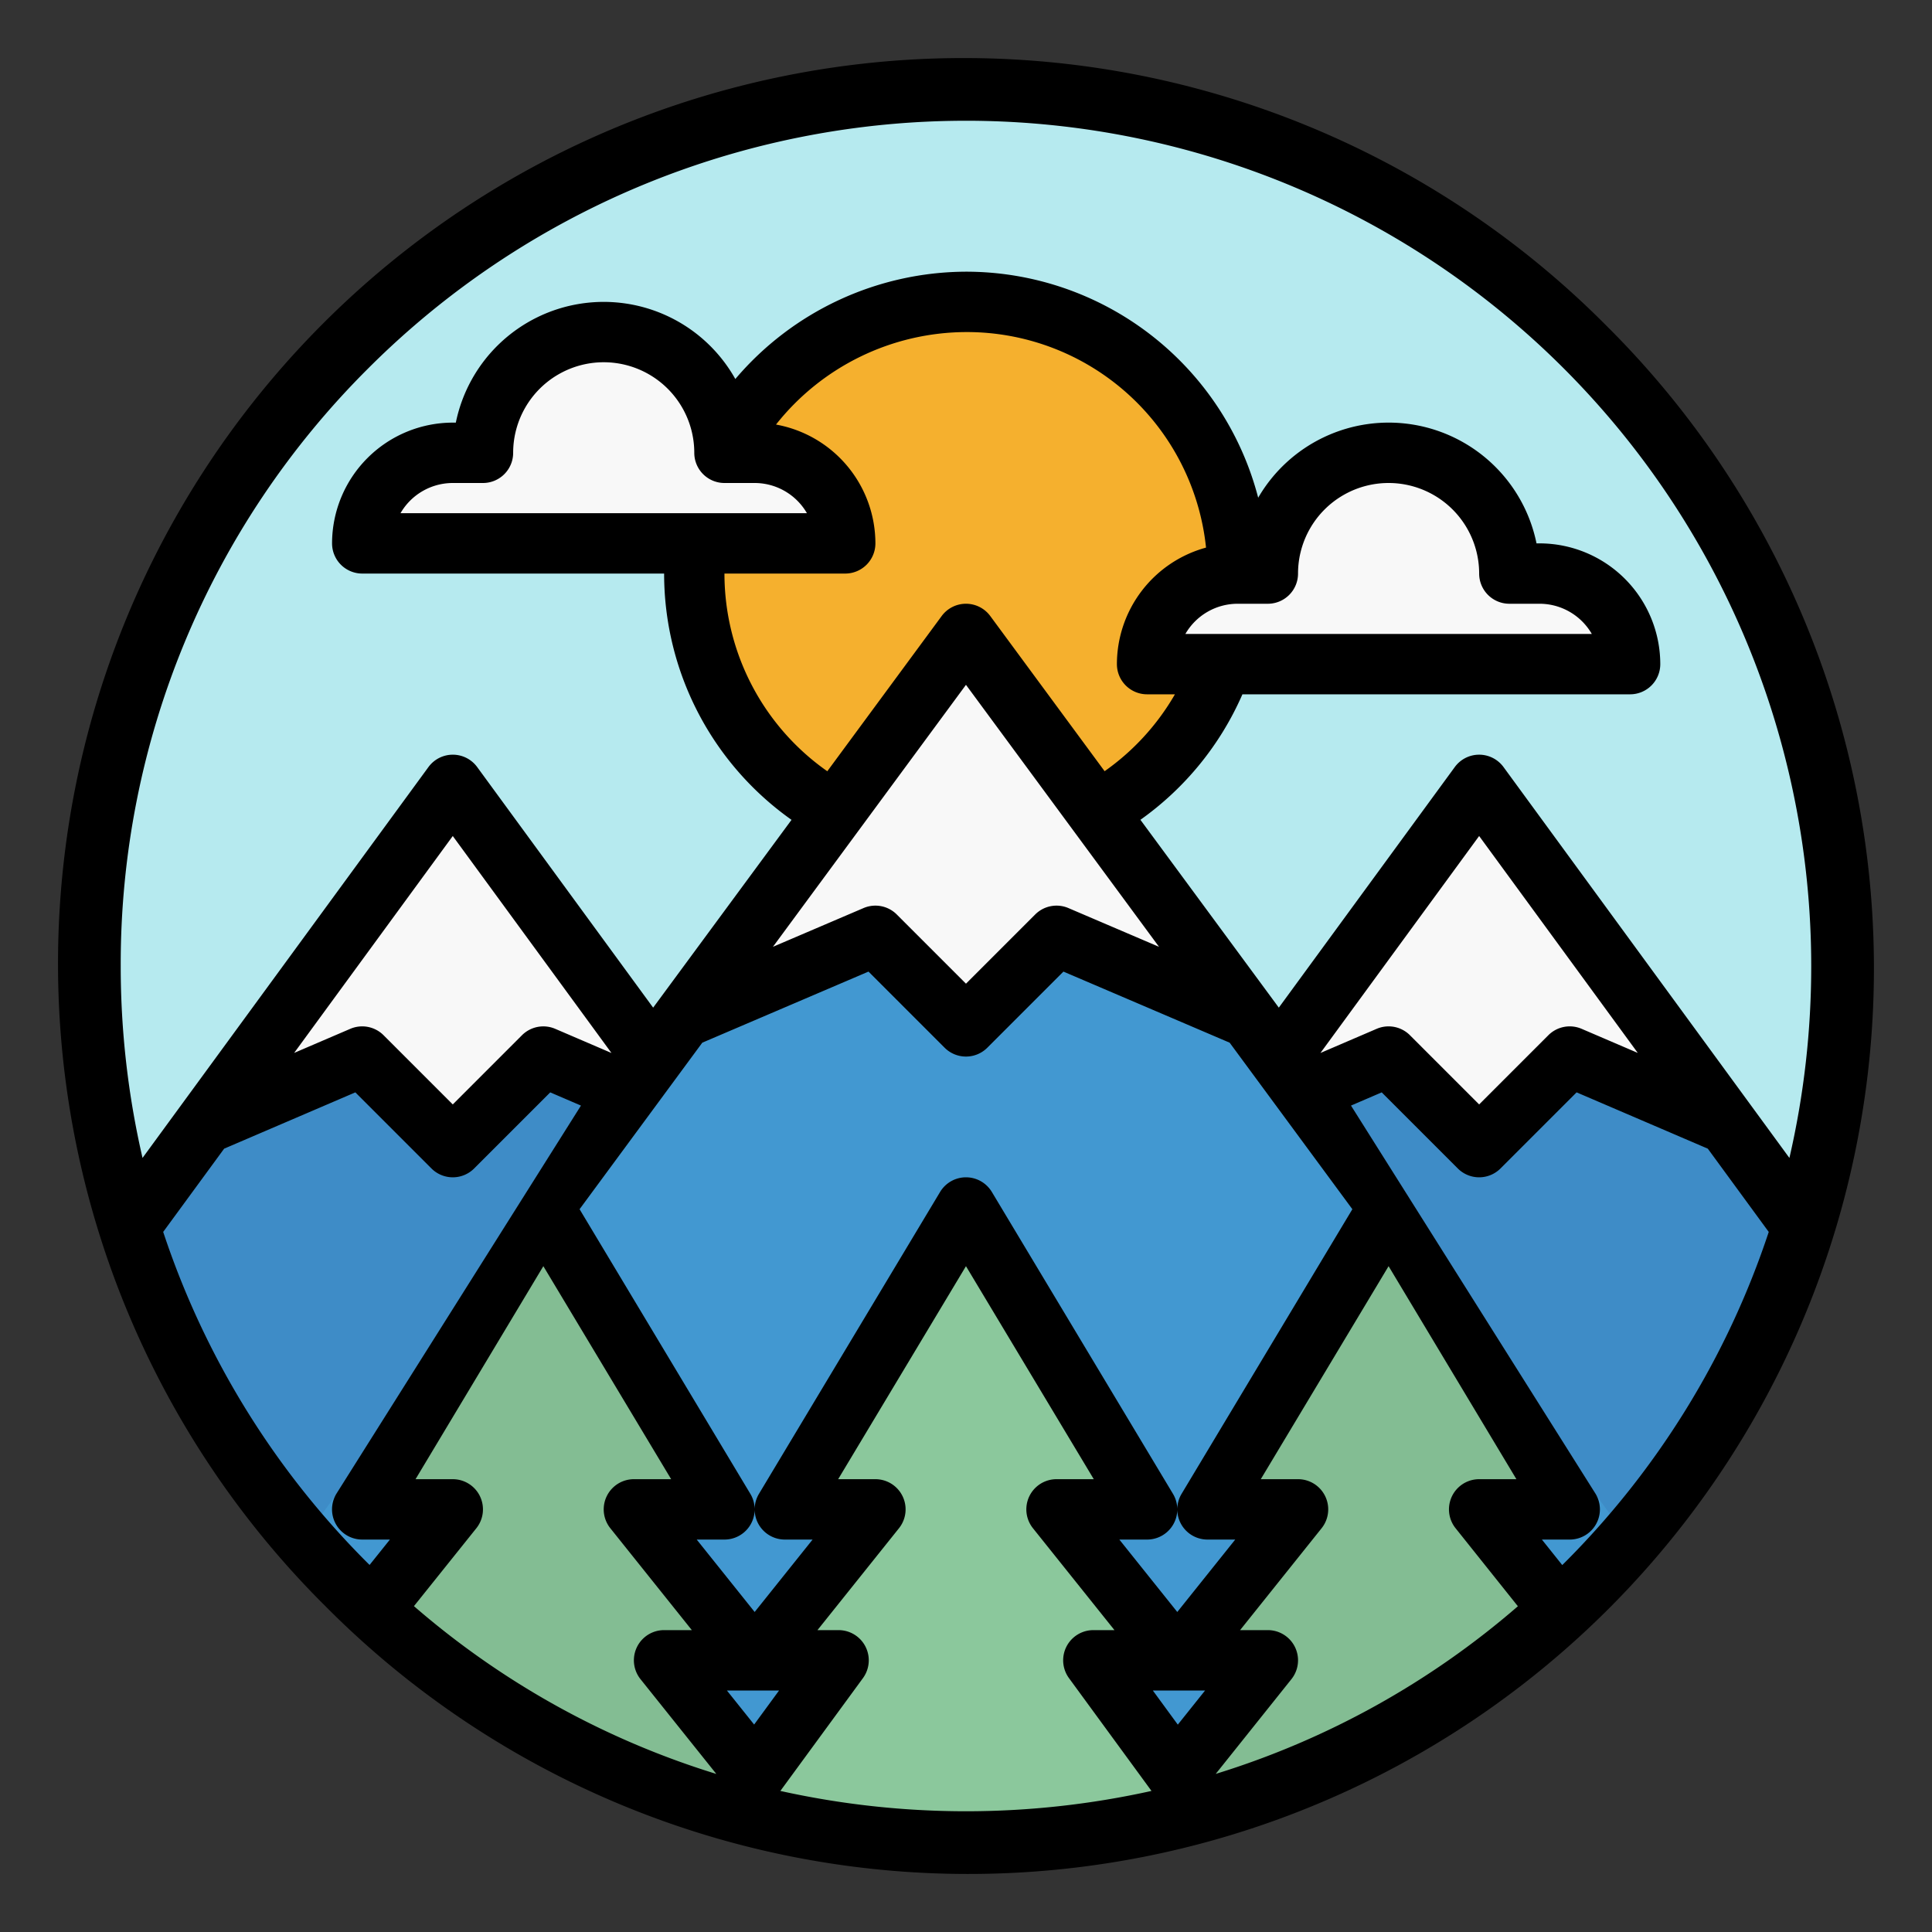
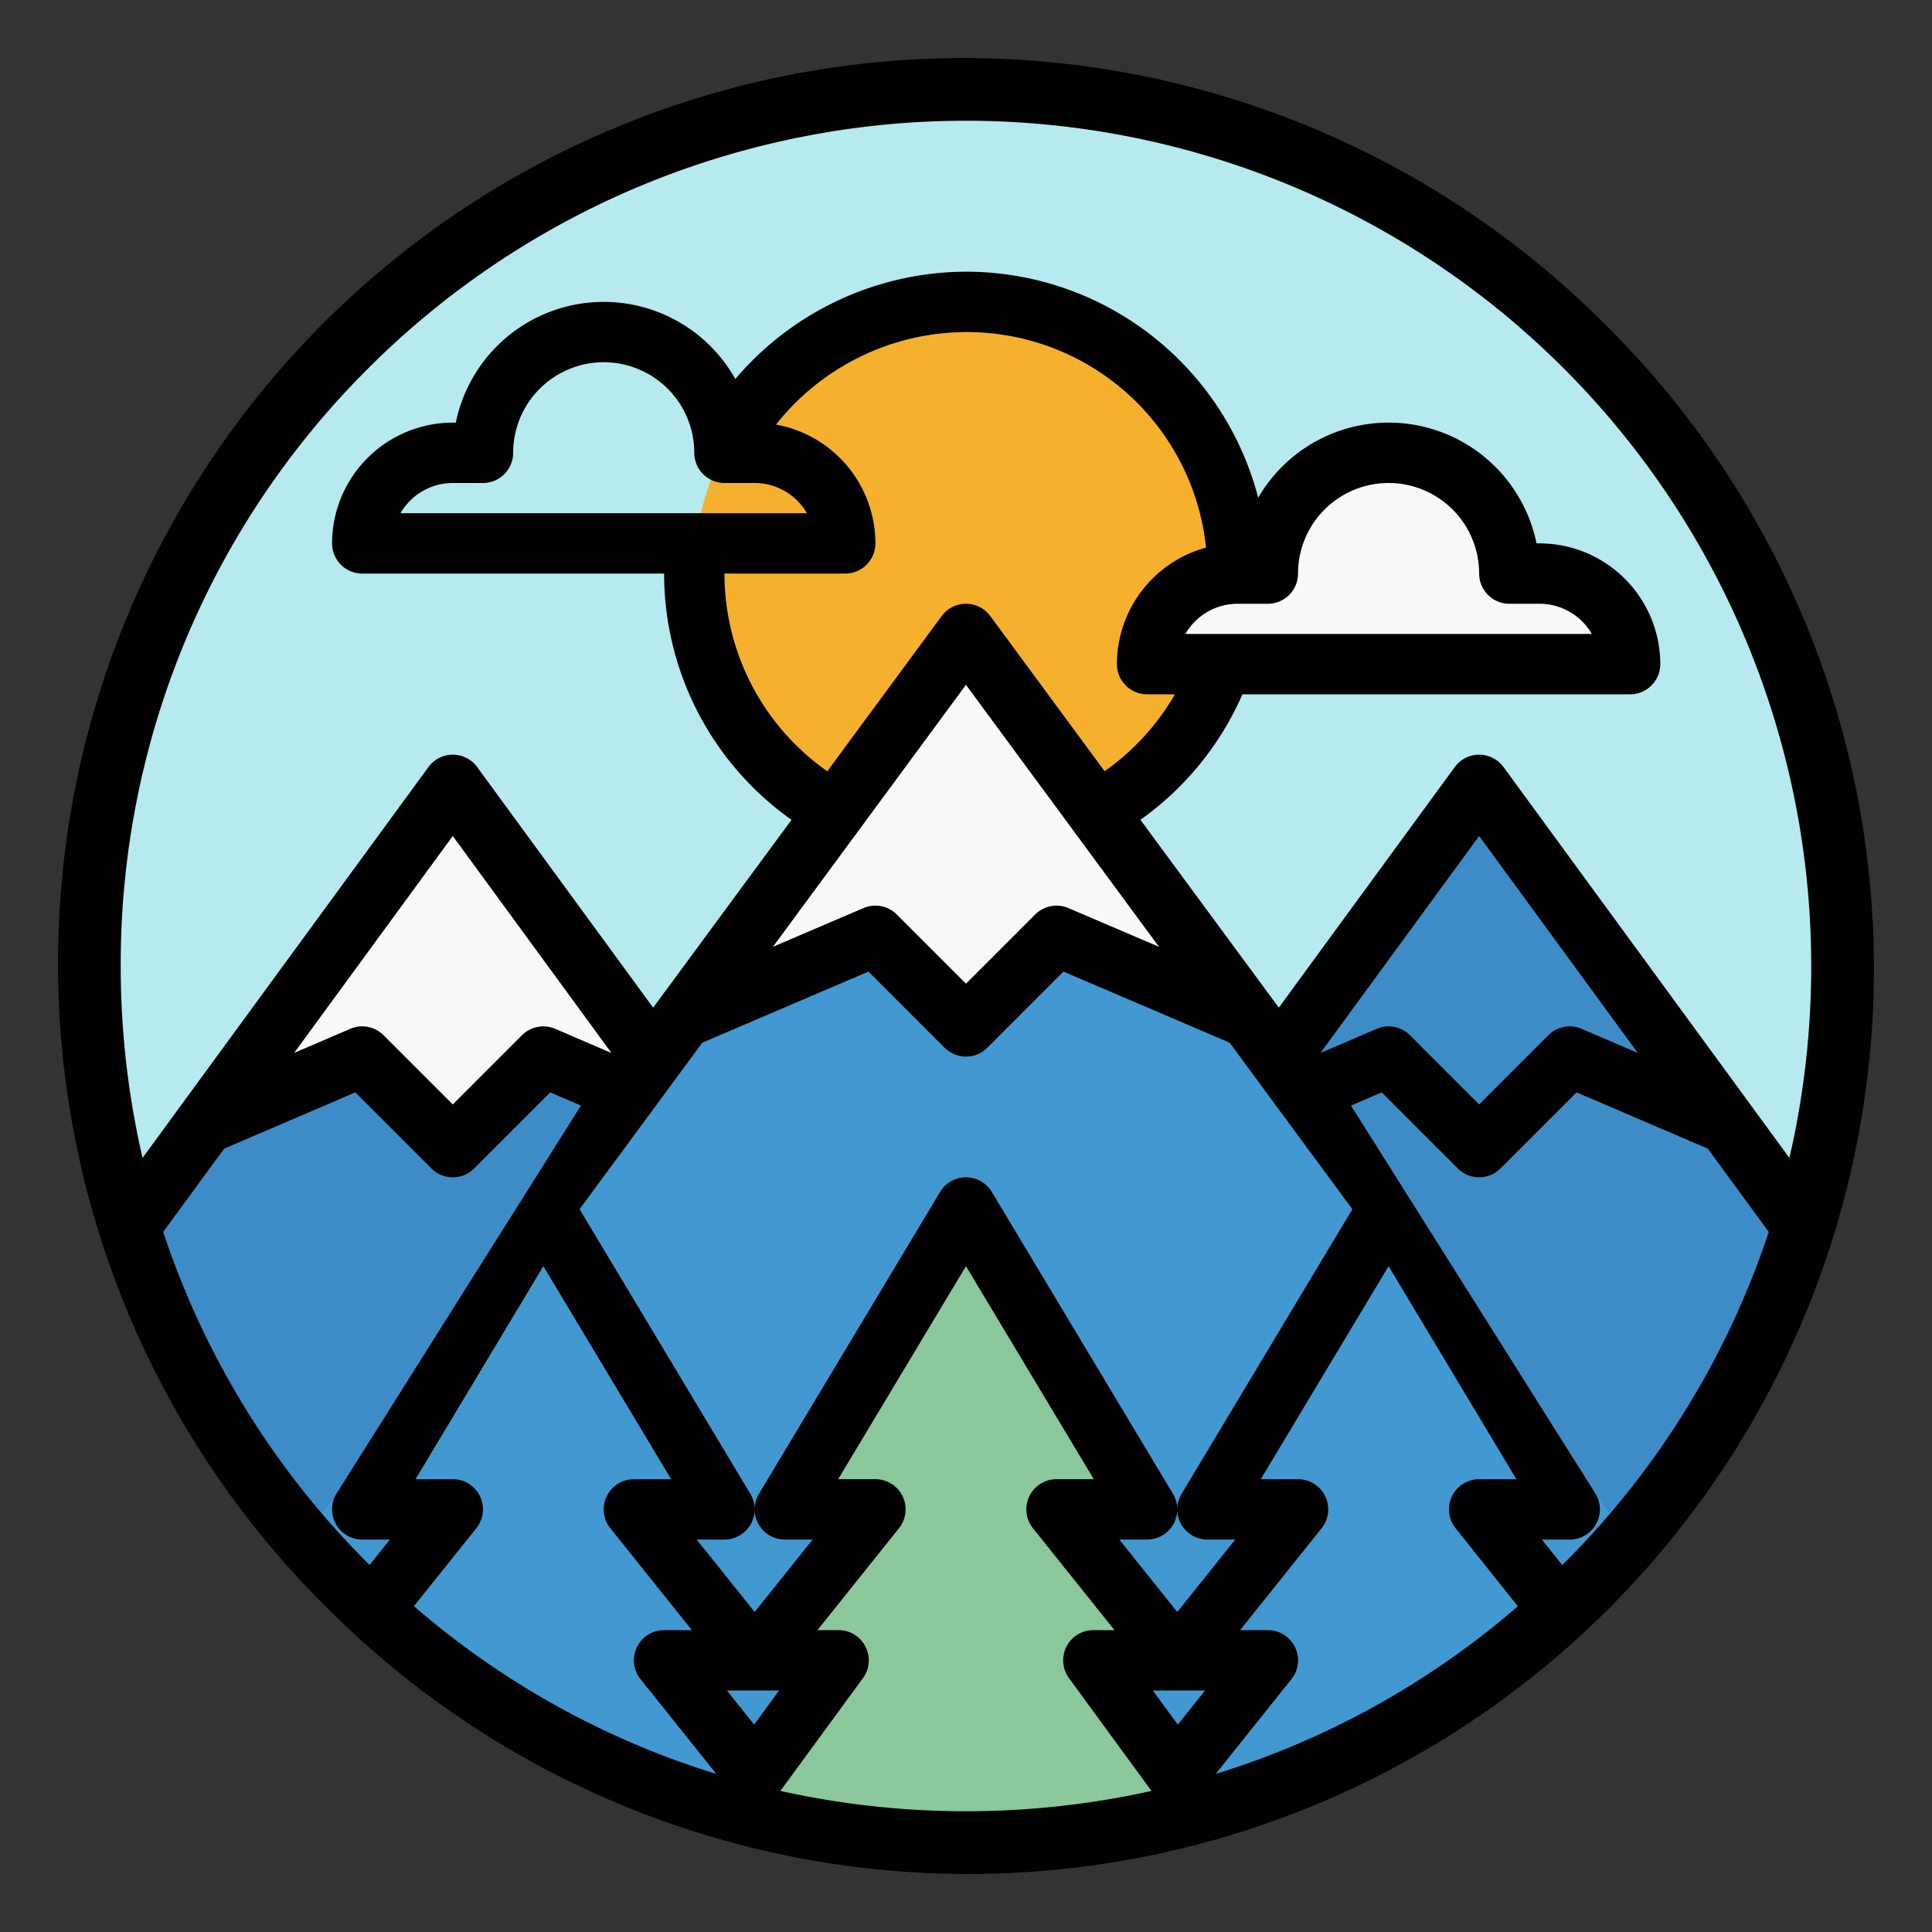
<svg xmlns="http://www.w3.org/2000/svg" height="512" viewBox="0 0 512 512" width="512">
  <rect x="0" y="0" width="512" height="512" fill="#333333" stroke="none" />
  <g id="filled_outline" data-name="filled outline">
    <circle cx="255.993" cy="255.997" fill="#b6eaef" r="232" />
    <circle cx="255.993" cy="151.997" fill="#f5b02e" r="72" />
    <path d="m119.992 208-85.579 116.955c29.364 94.456 117.462 163.045 221.58 163.045a231.994 231.994 0 0 0 62.578-8.61z" fill="#3e8cc7" />
    <path d="m391.993 208-198.579 271.387a232 232 0 0 0 62.579 8.613c104.117 0 192.215-68.586 221.579-163.042z" fill="#3e8cc7" />
    <g fill="#f8f8f8">
-       <path d="m367.993 279.997 24 24 24-24 41.787 17.909-65.787-89.909-65.787 89.909z" />
      <path d="m95.992 279.997 24 24 24-24 41.787 17.909-65.787-89.909-65.786 89.909z" />
      <path d="m431.993 176a24 24 0 0 0 -24-24h-8a32 32 0 1 0 -64 0h-8a24 24 0 0 0 -24 24z" />
-       <path d="m223.993 144a24 24 0 0 0 -24-24h-8a32 32 0 1 0 -64 0h-8a24 24 0 0 0 -24 24z" />
    </g>
    <path d="m431.409 407.733-175.416-239.733-175.417 239.733a231.818 231.818 0 0 0 350.833 0z" fill="#4298d1" />
-     <path d="m320.993 400h24l-32 40h24l-32 40-1.49 3.1a231.345 231.345 0 0 0 110.361-57.2l-20.871-25.9h24l-39.893-66.485-8.913-12.181z" fill="#83bd93" />
-     <path d="m199.993 440-32-40h24l-48-80-48 80h24l-21.236 26.542a231.523 231.523 0 0 0 96.804 53.458h12.432l-32-40z" fill="#83bd93" />
    <path d="m231.993 247.997 24 24 24-24 50.315 21.563-74.315-101.563-74.315 101.563z" fill="#f8f8f8" />
    <path d="m279.993 400h24l-48-80-48 80h24l-32 40h24l-31.34 39.174a231.69 231.69 0 0 0 126.679 0l-31.339-39.174h24z" fill="#8bc89c" />
    <path d="m425.7 86.3a240 240 0 1 0 -339.413 339.405 240 240 0 1 0 339.413-339.405zm-328.1 11.308a224 224 0 0 1 382.392 158.392 225.718 225.718 0 0 1 -5.781 50.868l-75.763-103.591a8 8 0 0 0 -12.915 0l-46.633 63.758-36.678-49.778a80.032 80.032 0 0 0 27.033-33.257h102.737a8 8 0 0 0 8-8 32.036 32.036 0 0 0 -32-32h-.8a39.988 39.988 0 0 0 -73.76-12.1 80.015 80.015 0 0 0 -77.44-59.9 80.537 80.537 0 0 0 -61.123 28.443 39.992 39.992 0 0 0 -74.069 11.557h-.8a32.036 32.036 0 0 0 -32 32 8 8 0 0 0 8 8h80a79.937 79.937 0 0 0 33.763 65.268l-36.673 49.77-46.633-63.761a8 8 0 0 0 -12.914 0l-75.771 103.586a225.731 225.731 0 0 1 -5.78-50.863 222.535 222.535 0 0 1 65.608-158.392zm288.141 307.384 16.514 20.68a222.154 222.154 0 0 1 -80.077 44.43l20.064-25.108a8 8 0 0 0 -6.25-12.994h-7.355l21.6-27a8 8 0 0 0 -6.247-13h-9.87l33.87-56.451 33.873 56.451h-9.871a8 8 0 0 0 -6.251 12.992zm-66.382 43.008-7.229 9.046-6.616-9.046zm-6.227-52.116a8 8 0 0 0 6.86 12.116h7.355l-15.355 19.193-15.355-19.193h7.355a8 8 0 0 0 6.86-12.116l-48-80a8 8 0 0 0 -13.72 0l-48 80a8 8 0 0 0 6.86 12.116h7.355l-15.355 19.193-15.355-19.193h7.355a8 8 0 0 0 6.86-12.116l-45.258-75.43 32.52-44.133 44.048-18.838 20.173 20.174a8 8 0 0 0 11.314 0l20.173-20.174 44.048 18.838 32.52 44.133zm-185.928.653a8 8 0 0 0 -7.212-4.537h-9.87l33.87-56.451 33.871 56.451h-9.871a8 8 0 0 0 -6.247 13l21.6 27h-7.355a8 8 0 0 0 -6.247 13l20.091 25.114a222.164 222.164 0 0 1 -80.134-44.47l16.535-20.644a8 8 0 0 0 .965-8.463zm72.651 60.486-7.218-9.023h13.824zm-7.865-305.023h32a8 8 0 0 0 8-8 32.045 32.045 0 0 0 -26.339-31.488 64.506 64.506 0 0 1 50.341-24.512 63.739 63.739 0 0 1 63.619 57.121 32.052 32.052 0 0 0 -23.619 30.879 8 8 0 0 0 8 8h7.377a63.994 63.994 0 0 1 -18.636 20.376l-30.3-41.121a8 8 0 0 0 -12.881 0l-30.309 41.133a63.946 63.946 0 0 1 -27.253-52.388zm0-24h8a16.01 16.01 0 0 1 13.853 8h-107.703a16.008 16.008 0 0 1 13.852-8h8a8 8 0 0 0 8-8 24 24 0 1 1 48 0 8 8 0 0 0 8 8zm122.15 40a16.008 16.008 0 0 1 13.852-8h8a8 8 0 0 0 8-8 24 24 0 1 1 48 0 8 8 0 0 0 8 8h8a16.01 16.01 0 0 1 13.853 8zm-58.148 13.486 51.157 69.427-24.011-10.268a8 8 0 0 0 -8.8 1.7l-18.343 18.344-18.343-18.344a8 8 0 0 0 -8.8-1.7l-24.012 10.268zm178.036 97.549-14.883-6.387a8 8 0 0 0 -8.812 1.695l-18.343 18.344-18.343-18.344a8 8 0 0 0 -8.816-1.693l-14.9 6.4 42.056-57.5zm-271.983.018-14.9-6.4a8 8 0 0 0 -8.816 1.693l-18.339 18.341-18.343-18.344a8 8 0 0 0 -8.812-1.695l-14.883 6.387 42.038-57.483zm-118.8 47.42 16.155-22.064 34.77-14.921 20.168 20.169a8 8 0 0 0 11.314 0l20.166-20.166 8.143 3.5-64.829 102.893a8 8 0 0 0 6.86 12.116h7.34l-5.389 6.726c-.114-.113-.23-.221-.343-.334a223.044 223.044 0 0 1 -54.352-87.919zm163.562 148.139 21.88-29.886a8 8 0 0 0 -6.455-12.726h-5.595l21.6-27a8 8 0 0 0 -6.247-13h-9.87l33.87-56.451 33.873 56.451h-9.871a8 8 0 0 0 -6.247 13l21.6 27h-5.595a8 8 0 0 0 -6.457 12.723l21.864 29.893a227.19 227.19 0 0 1 -98.352 0zm207.577-60.22c-.122.122-.249.24-.372.363l-5.394-6.755h7.374a8 8 0 0 0 6.86-12.116l-64.825-102.894 8.141-3.5 20.165 20.166a8 8 0 0 0 11.314 0l20.168-20.169 34.77 14.921 16.15 22.069a223.05 223.05 0 0 1 -54.351 87.915z" />
  </g>
</svg>